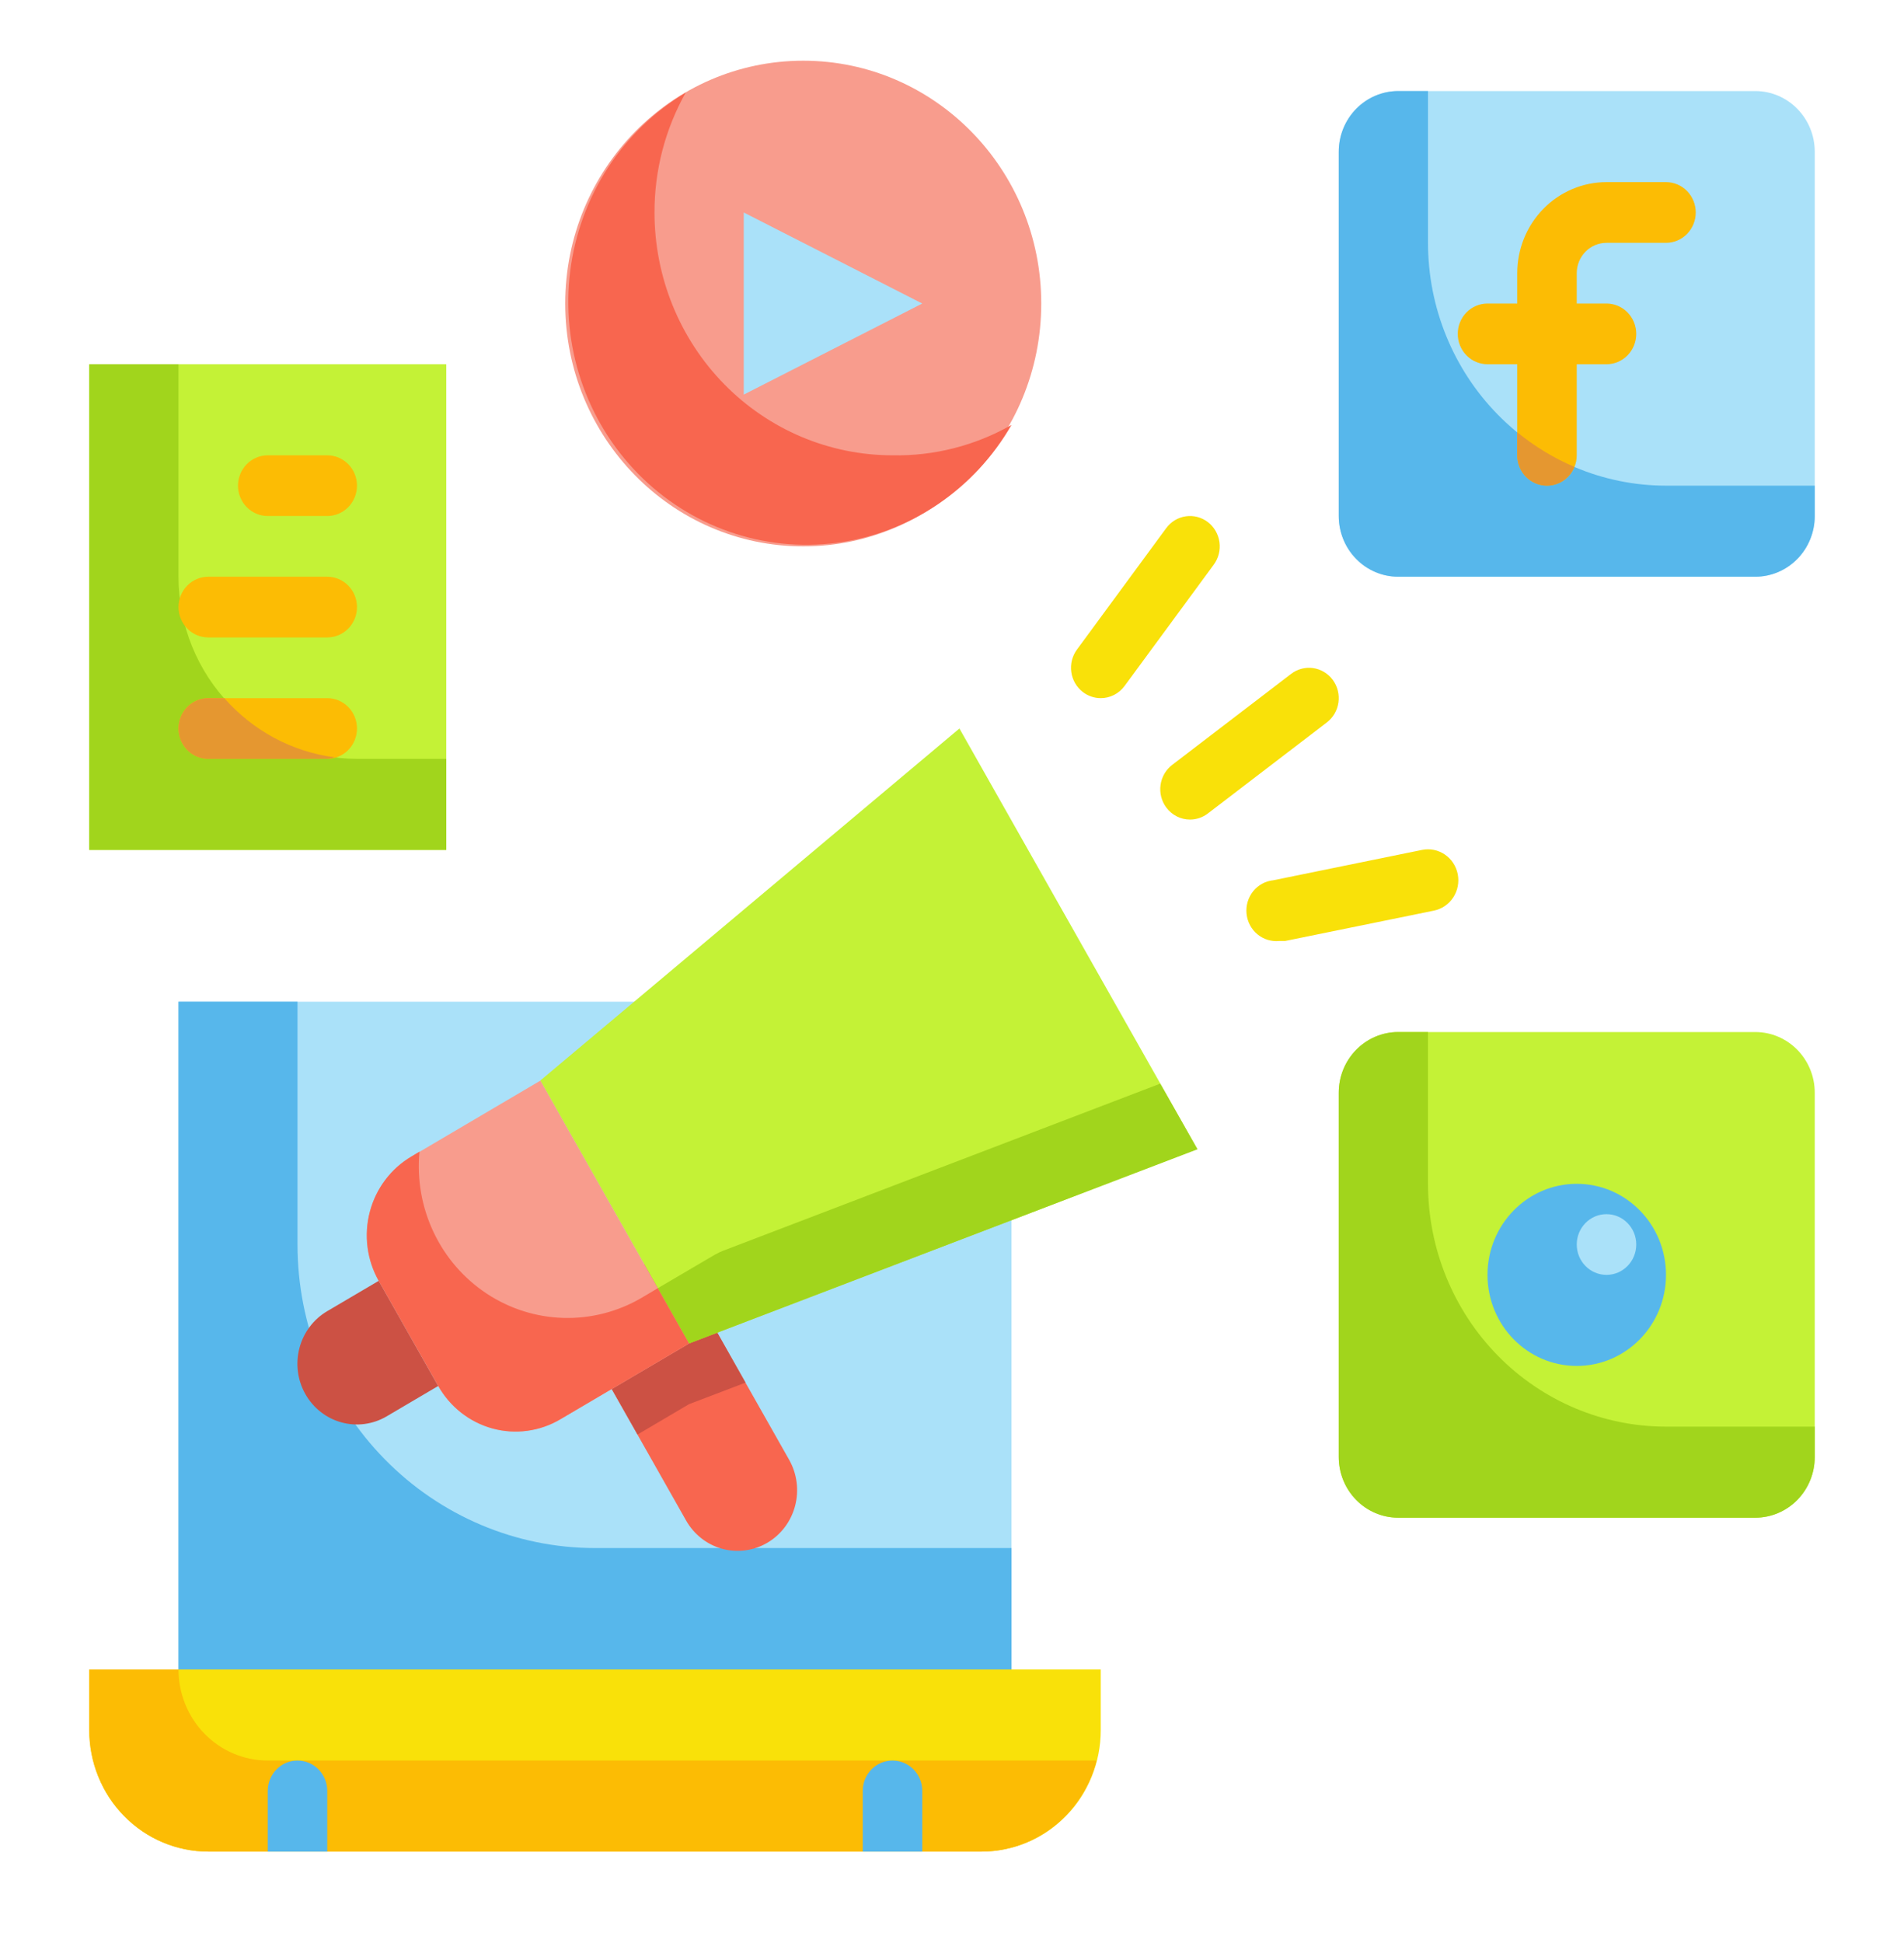
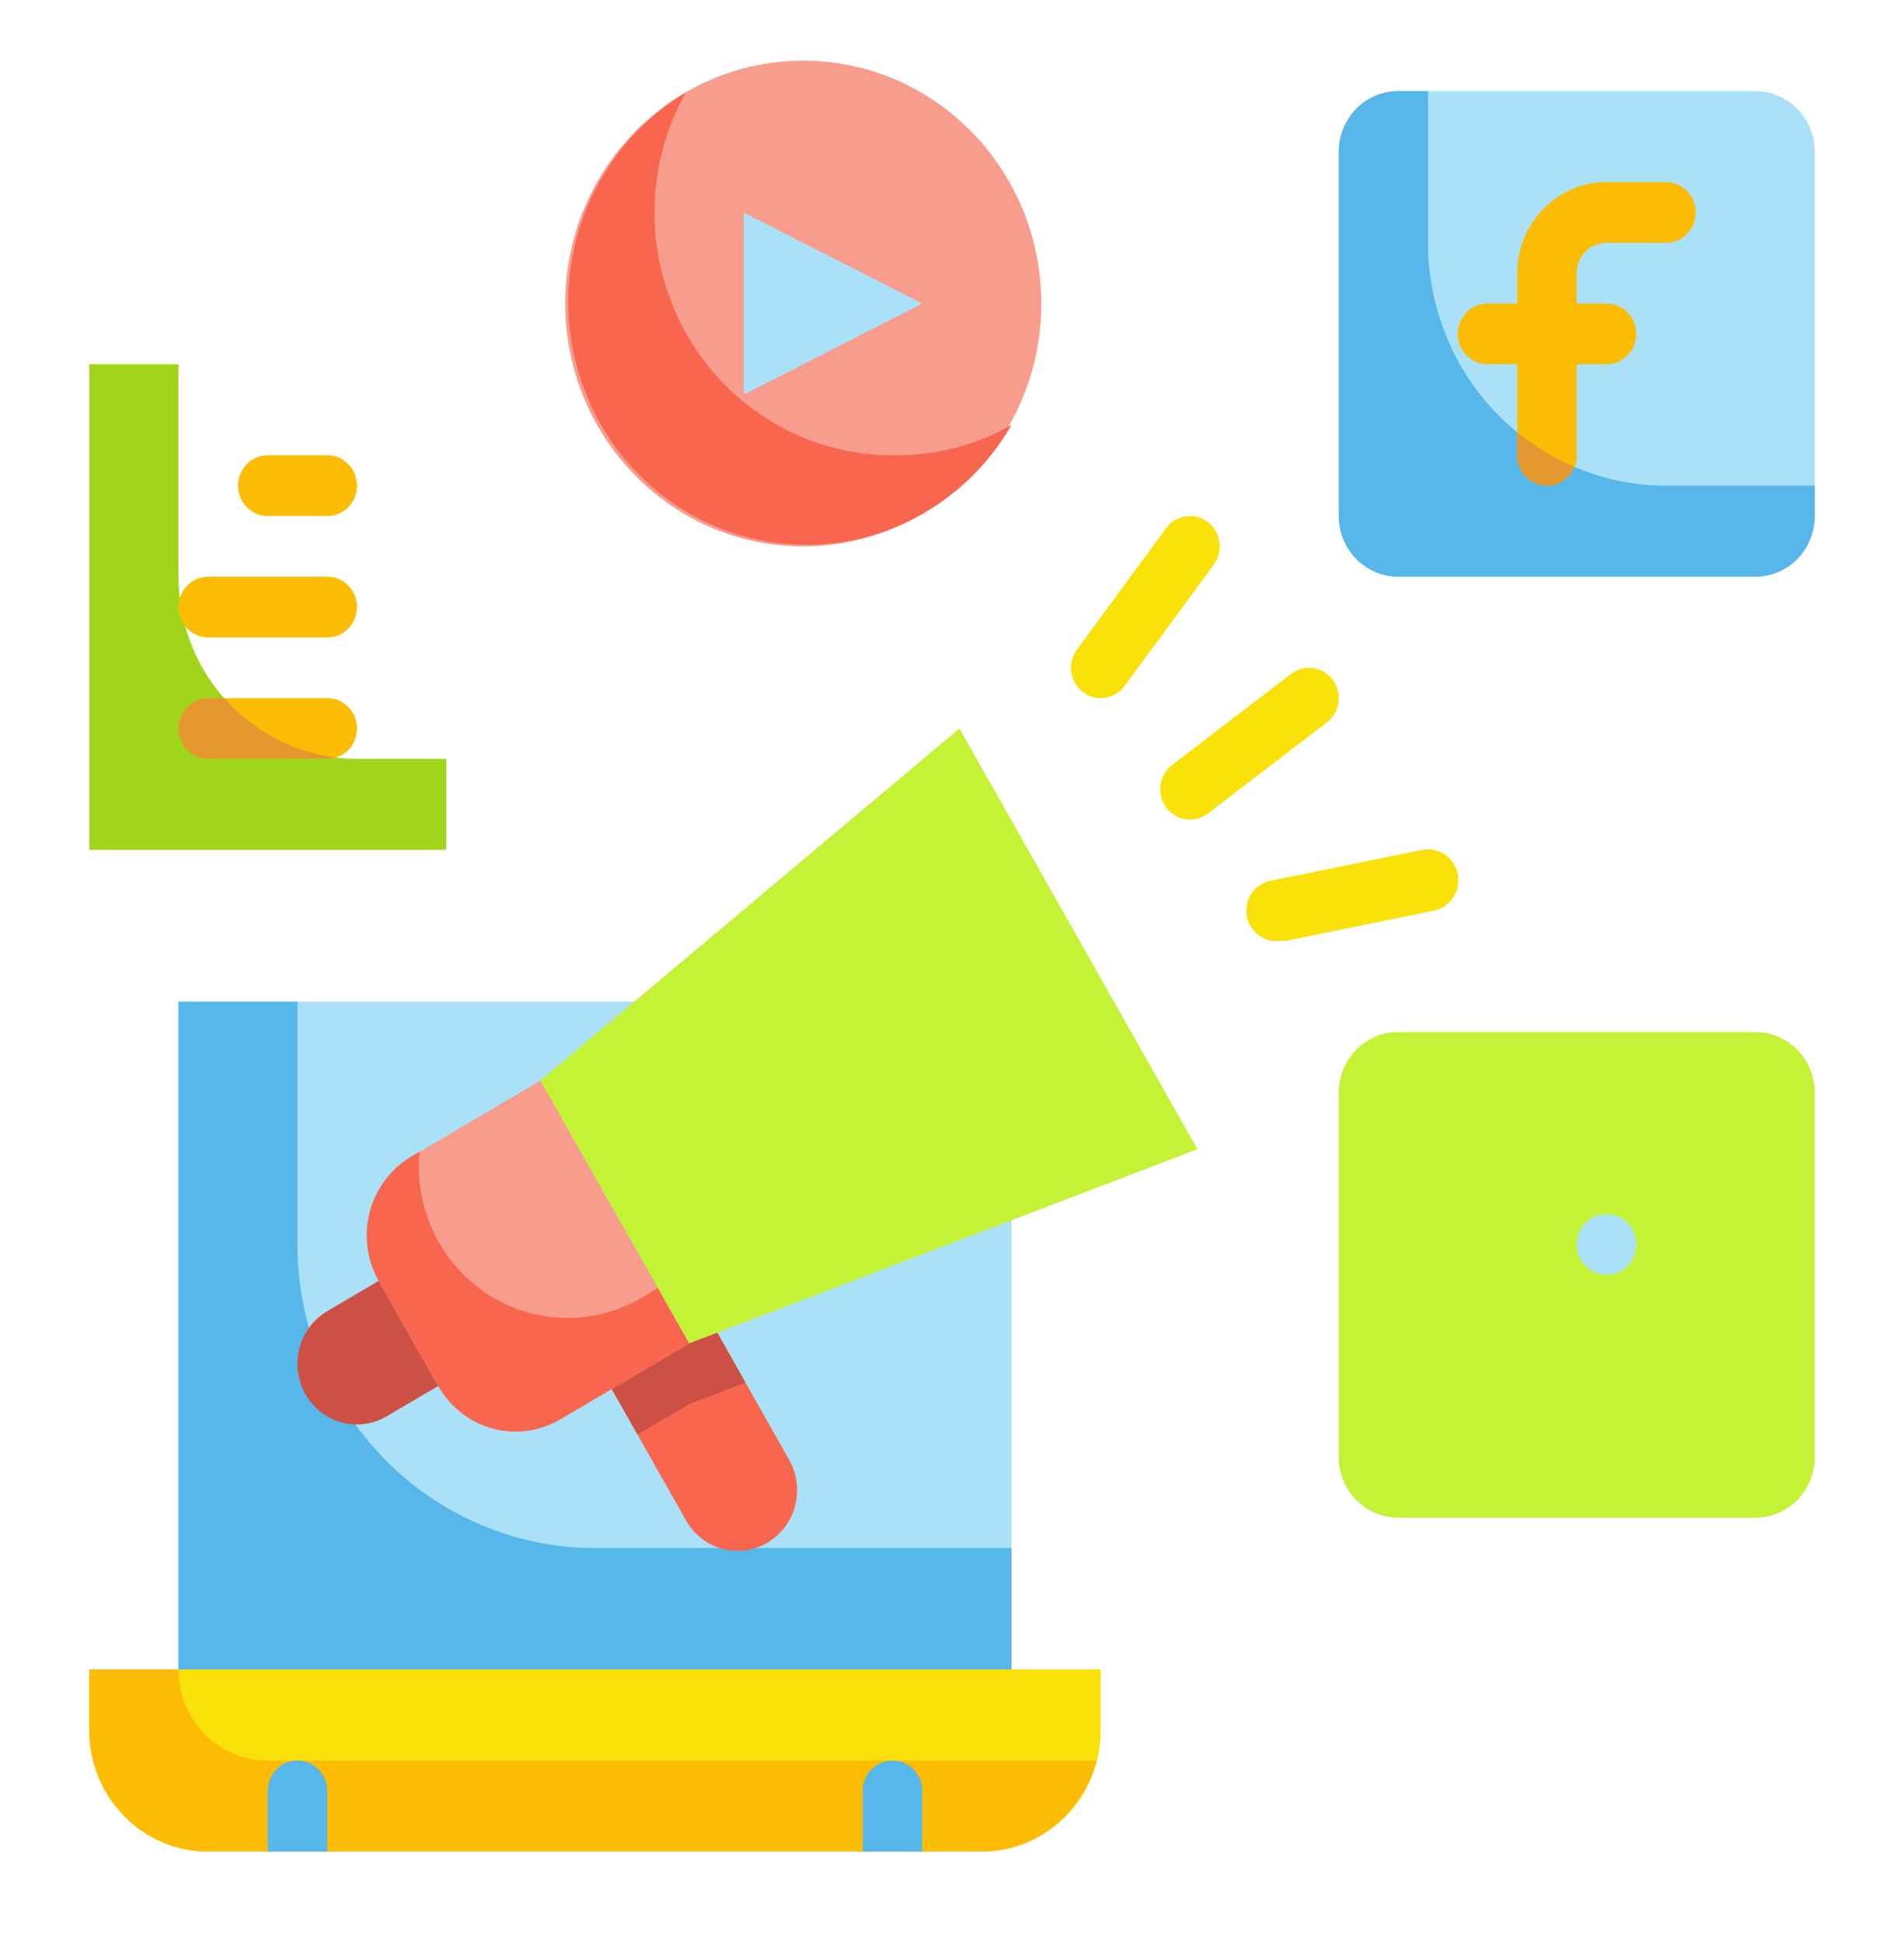
<svg xmlns="http://www.w3.org/2000/svg" width="555" height="566" viewBox="0 0 555 566" fill="none">
  <path d="M52.031 291.844H294.844V486.406H52.031V291.844Z" fill="#AAE1F9" />
  <path d="M26.016 486.406H320.859V504.094C320.859 513.476 317.205 522.474 310.7 529.108C304.194 535.742 295.372 539.469 286.172 539.469H60.703C51.503 539.469 42.681 535.742 36.175 529.108C29.67 522.474 26.016 513.476 26.016 504.094V486.406Z" fill="#F9E109" />
  <path d="M86.719 362.594V291.844H52.031V486.406H294.844V451.031H173.438C150.438 451.031 128.381 441.714 112.118 425.129C95.855 408.543 86.719 386.049 86.719 362.594Z" fill="#57B7EB" />
  <path d="M78.047 512.938C71.147 512.938 64.53 510.142 59.651 505.167C54.772 500.191 52.031 493.443 52.031 486.406H26.016V504.094C26.016 513.476 29.67 522.474 36.175 529.108C42.681 535.742 51.503 539.469 60.703 539.469H286.172C293.843 539.443 301.289 536.826 307.345 532.025C313.402 527.225 317.728 520.512 319.645 512.938H78.047Z" fill="#FCBC04" />
  <path d="M511.641 300.688H407.578C397.999 300.688 390.234 308.606 390.234 318.375V424.5C390.234 434.269 397.999 442.188 407.578 442.188H511.641C521.219 442.188 528.984 434.269 528.984 424.5V318.375C528.984 308.606 521.219 300.688 511.641 300.688Z" fill="#C4F236" />
-   <path d="M459.609 397.969C473.977 397.969 485.625 386.09 485.625 371.438C485.625 356.785 473.977 344.906 459.609 344.906C445.241 344.906 433.594 356.785 433.594 371.438C433.594 386.09 445.241 397.969 459.609 397.969Z" fill="#57B7EB" />
-   <path d="M416.25 344.906V300.688H407.578C402.978 300.688 398.567 302.551 395.314 305.868C392.062 309.185 390.234 313.684 390.234 318.375V424.5C390.234 429.191 392.062 433.69 395.314 437.007C398.567 440.324 402.978 442.188 407.578 442.188H511.641C516.24 442.188 520.652 440.324 523.905 437.007C527.157 433.69 528.984 429.191 528.984 424.5V415.656H485.625C467.226 415.656 449.58 408.202 436.569 394.934C423.559 381.666 416.25 363.67 416.25 344.906Z" fill="#A1D51C" />
  <path d="M468.281 371.438C473.071 371.438 476.953 367.478 476.953 362.594C476.953 357.709 473.071 353.75 468.281 353.75C463.492 353.75 459.609 357.709 459.609 362.594C459.609 367.478 463.492 371.438 468.281 371.438Z" fill="#AAE1F9" />
-   <path d="M26.016 106.125H130.078V247.625H26.016V106.125Z" fill="#C4F236" />
+   <path d="M26.016 106.125V247.625H26.016V106.125Z" fill="#C4F236" />
  <path d="M234.141 159.188C272.455 159.188 303.516 127.512 303.516 88.438C303.516 49.363 272.455 17.688 234.141 17.688C195.826 17.688 164.766 49.363 164.766 88.438C164.766 127.512 195.826 159.188 234.141 159.188Z" fill="#F89C8D" />
  <path d="M216.797 114.969V61.906L268.828 88.438L216.797 114.969Z" fill="#AAE1F9" />
  <path d="M260.157 132.655C241.757 132.655 224.112 125.201 211.101 111.933C198.091 98.665 190.782 80.669 190.782 61.906C190.76 49.648 193.9 37.601 199.887 26.973C190.75 32.447 182.964 39.983 177.127 49.002C171.289 58.022 167.556 68.285 166.212 79.005C164.869 89.725 165.951 100.616 169.376 110.843C172.802 121.07 178.479 130.361 185.972 138.003C193.465 145.645 202.575 151.434 212.604 154.927C222.632 158.421 233.311 159.524 243.823 158.154C254.334 156.784 264.398 152.976 273.243 147.023C282.087 141.07 289.477 133.13 294.844 123.812C284.253 129.839 272.283 132.891 260.157 132.655Z" fill="#F8664F" />
  <path d="M511.641 26.531H407.578C397.999 26.531 390.234 34.45 390.234 44.219V150.344C390.234 160.112 397.999 168.031 407.578 168.031H511.641C521.219 168.031 528.984 160.112 528.984 150.344V44.219C528.984 34.45 521.219 26.531 511.641 26.531Z" fill="#AAE1F9" />
  <path d="M416.25 70.75V26.531H407.578C402.978 26.531 398.567 28.395 395.314 31.712C392.062 35.029 390.234 39.528 390.234 44.219V150.344C390.234 155.035 392.062 159.534 395.314 162.851C398.567 166.168 402.978 168.031 407.578 168.031H511.641C516.24 168.031 520.652 166.168 523.905 162.851C527.157 159.534 528.984 155.035 528.984 150.344V141.5H485.625C467.226 141.5 449.58 134.046 436.569 120.778C423.559 107.51 416.25 89.514 416.25 70.75Z" fill="#57B7EB" />
  <path d="M52.031 168.031V106.125H26.016V247.625H130.078V221.094H104.062C90.263 221.094 77.029 215.503 67.271 205.552C57.513 195.601 52.031 182.104 52.031 168.031Z" fill="#A1D51C" />
  <path d="M165.303 381.74L195.342 364.053L230.03 425.322C232.329 429.385 232.953 434.212 231.762 438.743C230.572 443.275 227.665 447.138 223.682 449.483C219.698 451.829 214.964 452.464 210.521 451.25C206.078 450.036 202.29 447.072 199.99 443.01L165.303 381.74Z" fill="#F8664F" />
  <path d="M217.316 402.832L195.377 364.008L165.285 381.695L185.838 417.955L200.84 409.111L217.316 402.832Z" fill="#CC5144" />
  <path d="M349.042 334.824L200.84 391.424L157.48 314.837L279.667 212.25L349.042 334.824Z" fill="#C4F236" />
  <path d="M119.966 336.955L157.515 314.846L200.875 391.433L163.325 413.542C157.35 417.06 150.249 418.013 143.585 416.192C136.92 414.371 131.238 409.925 127.788 403.831L110.444 373.197C106.995 367.103 106.06 359.861 107.845 353.065C109.631 346.268 113.991 340.473 119.966 336.955Z" fill="#F89C8D" />
  <path d="M95.365 382.023L110.384 373.18L127.728 403.814L112.709 412.658C108.725 415.004 103.991 415.639 99.548 414.425C95.105 413.211 91.317 410.247 89.017 406.185C86.717 402.122 86.094 397.294 87.284 392.763C88.475 388.232 91.381 384.369 95.365 382.023Z" fill="#CC5144" />
-   <path d="M210.899 364.363C210.001 364.705 209.131 365.119 208.298 365.601L191.734 375.33L200.84 391.425L349.042 334.825L338.202 315.723L210.899 364.363Z" fill="#A1D51C" />
  <path d="M186.965 378.158C180.065 382.185 172.211 384.199 164.263 383.98C156.315 383.762 148.579 381.319 141.901 376.918C135.223 372.518 129.86 366.33 126.399 359.031C122.937 351.732 121.51 343.602 122.273 335.531L119.932 336.946C116.97 338.687 114.373 341.006 112.29 343.771C110.207 346.536 108.679 349.692 107.793 353.06C106.907 356.427 106.681 359.94 107.127 363.396C107.573 366.853 108.683 370.187 110.393 373.206L127.737 403.805C129.443 406.826 131.717 409.474 134.428 411.599C137.14 413.723 140.235 415.281 143.537 416.185C146.839 417.088 150.283 417.319 153.673 416.864C157.062 416.409 160.331 415.277 163.291 413.533L200.84 391.424L191.735 375.328L186.965 378.158Z" fill="#F8664F" />
  <path d="M78.047 539.469V521.781C78.047 519.436 78.96 517.186 80.587 515.528C82.213 513.869 84.419 512.938 86.719 512.938C89.019 512.938 91.224 513.869 92.851 515.528C94.477 517.186 95.391 519.436 95.391 521.781V539.469H78.047ZM251.484 539.469V521.781C251.484 519.436 252.398 517.186 254.024 515.528C255.651 513.869 257.856 512.938 260.156 512.938C262.456 512.938 264.662 513.869 266.288 515.528C267.914 517.186 268.828 519.436 268.828 521.781V539.469H251.484Z" fill="#57B7EB" />
  <path d="M485.625 53.062H468.281C461.381 53.062 454.764 55.858 449.885 60.833C445.007 65.809 442.266 72.557 442.266 79.594V88.438H433.594C431.294 88.438 429.088 89.369 427.462 91.028C425.836 92.686 424.922 94.936 424.922 97.281C424.922 99.627 425.836 101.876 427.462 103.535C429.088 105.193 431.294 106.125 433.594 106.125H442.266V132.656C442.266 135.002 443.179 137.251 444.806 138.91C446.432 140.568 448.638 141.5 450.938 141.5C453.237 141.5 455.443 140.568 457.069 138.91C458.696 137.251 459.609 135.002 459.609 132.656V106.125H468.281C470.581 106.125 472.787 105.193 474.413 103.535C476.039 101.876 476.953 99.627 476.953 97.281C476.953 94.936 476.039 92.686 474.413 91.028C472.787 89.369 470.581 88.438 468.281 88.438H459.609V79.594C459.609 77.248 460.523 74.999 462.149 73.34C463.776 71.682 465.981 70.75 468.281 70.75H485.625C487.925 70.75 490.131 69.818 491.757 68.16C493.383 66.501 494.297 64.252 494.297 61.906C494.297 59.561 493.383 57.311 491.757 55.653C490.131 53.994 487.925 53.062 485.625 53.062Z" fill="#FCBC04" />
  <path d="M320.859 203.406C318.983 203.406 317.157 202.786 315.656 201.638C313.816 200.23 312.6 198.135 312.275 195.813C311.949 193.491 312.542 191.133 313.922 189.256L339.938 153.881C341.317 152.005 343.372 150.764 345.649 150.433C347.925 150.101 350.238 150.705 352.078 152.113C353.918 153.52 355.134 155.615 355.46 157.937C355.785 160.259 355.192 162.617 353.813 164.494L327.797 199.869C326.989 200.967 325.942 201.859 324.738 202.473C323.533 203.087 322.206 203.406 320.859 203.406ZM346.875 238.781C345.529 238.781 344.201 238.462 342.997 237.848C341.793 237.234 340.745 236.342 339.938 235.244C338.558 233.367 337.965 231.009 338.29 228.687C338.616 226.365 339.832 224.27 341.672 222.863L376.359 196.331C377.27 195.634 378.307 195.127 379.41 194.839C380.514 194.551 381.662 194.487 382.789 194.651C383.916 194.816 385.001 195.205 385.981 195.796C386.961 196.388 387.817 197.171 388.5 198.1C389.183 199.029 389.68 200.086 389.963 201.211C390.246 202.336 390.308 203.507 390.147 204.657C389.986 205.807 389.605 206.913 389.024 207.912C388.444 208.911 387.677 209.784 386.766 210.481L352.078 237.013C350.577 238.161 348.751 238.781 346.875 238.781ZM372.891 274.156C370.591 274.391 368.294 273.684 366.505 272.191C364.716 270.699 363.582 268.542 363.352 266.197C363.122 263.851 363.815 261.509 365.278 259.684C366.742 257.86 368.856 256.703 371.156 256.469L414.516 247.625C416.816 247.156 419.204 247.638 421.156 248.965C423.107 250.291 424.462 252.355 424.922 254.7C425.382 257.046 424.909 259.481 423.608 261.472C422.307 263.462 420.284 264.843 417.984 265.313L374.625 274.156H372.891Z" fill="#F9E109" />
  <path d="M95.391 150.344H78.047C75.747 150.344 73.541 149.412 71.915 147.753C70.289 146.095 69.375 143.846 69.375 141.5C69.375 139.154 70.289 136.905 71.915 135.247C73.541 133.588 75.747 132.656 78.047 132.656H95.391C97.691 132.656 99.896 133.588 101.523 135.247C103.149 136.905 104.062 139.154 104.062 141.5C104.062 143.846 103.149 146.095 101.523 147.753C99.896 149.412 97.691 150.344 95.391 150.344ZM95.391 185.719H60.703C58.403 185.719 56.197 184.787 54.571 183.128C52.945 181.47 52.031 179.221 52.031 176.875C52.031 174.529 52.945 172.28 54.571 170.622C56.197 168.963 58.403 168.031 60.703 168.031H95.391C97.691 168.031 99.896 168.963 101.523 170.622C103.149 172.28 104.062 174.529 104.062 176.875C104.062 179.221 103.149 181.47 101.523 183.128C99.896 184.787 97.691 185.719 95.391 185.719ZM95.391 221.094H60.703C58.403 221.094 56.197 220.162 54.571 218.503C52.945 216.845 52.031 214.596 52.031 212.25C52.031 209.904 52.945 207.655 54.571 205.997C56.197 204.338 58.403 203.406 60.703 203.406H95.391C97.691 203.406 99.896 204.338 101.523 205.997C103.149 207.655 104.062 209.904 104.062 212.25C104.062 214.596 103.149 216.845 101.523 218.503C99.896 220.162 97.691 221.094 95.391 221.094Z" fill="#FCBC04" />
  <path d="M450.938 141.501C452.65 141.492 454.321 140.966 455.741 139.991C457.16 139.015 458.265 137.632 458.916 136.017C452.927 133.476 447.321 130.081 442.266 125.936V132.657C442.266 135.002 443.179 137.252 444.806 138.91C446.432 140.569 448.638 141.501 450.938 141.501ZM60.703 221.094H95.391C96.129 221.042 96.857 220.893 97.559 220.652C85.15 219.035 73.729 212.912 65.386 203.407H60.703C58.403 203.407 56.197 204.339 54.571 205.997C52.945 207.656 52.031 209.905 52.031 212.251C52.031 214.596 52.945 216.846 54.571 218.504C56.197 220.163 58.403 221.094 60.703 221.094Z" fill="#E59730" />
</svg>